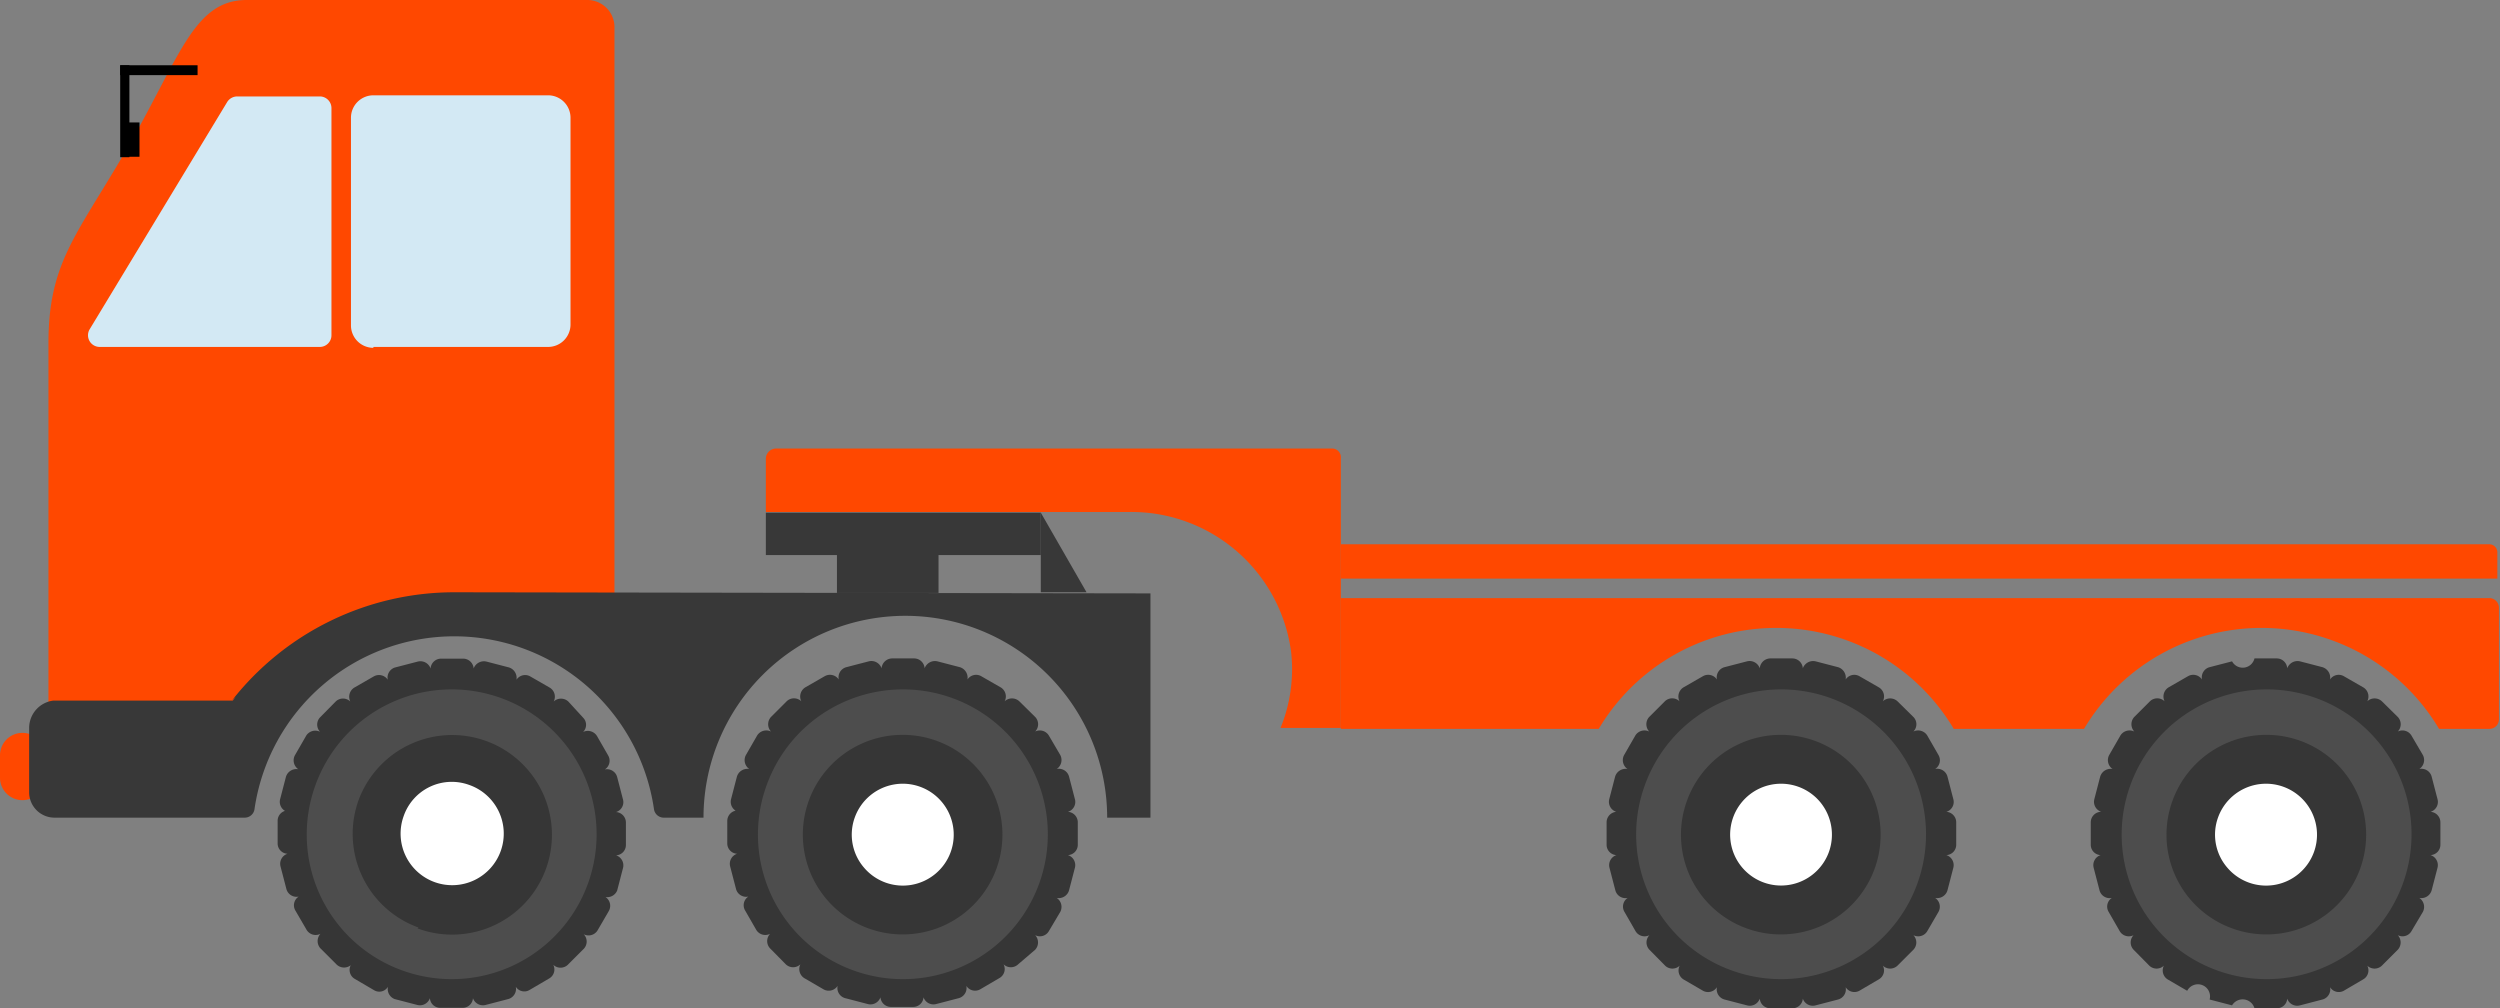
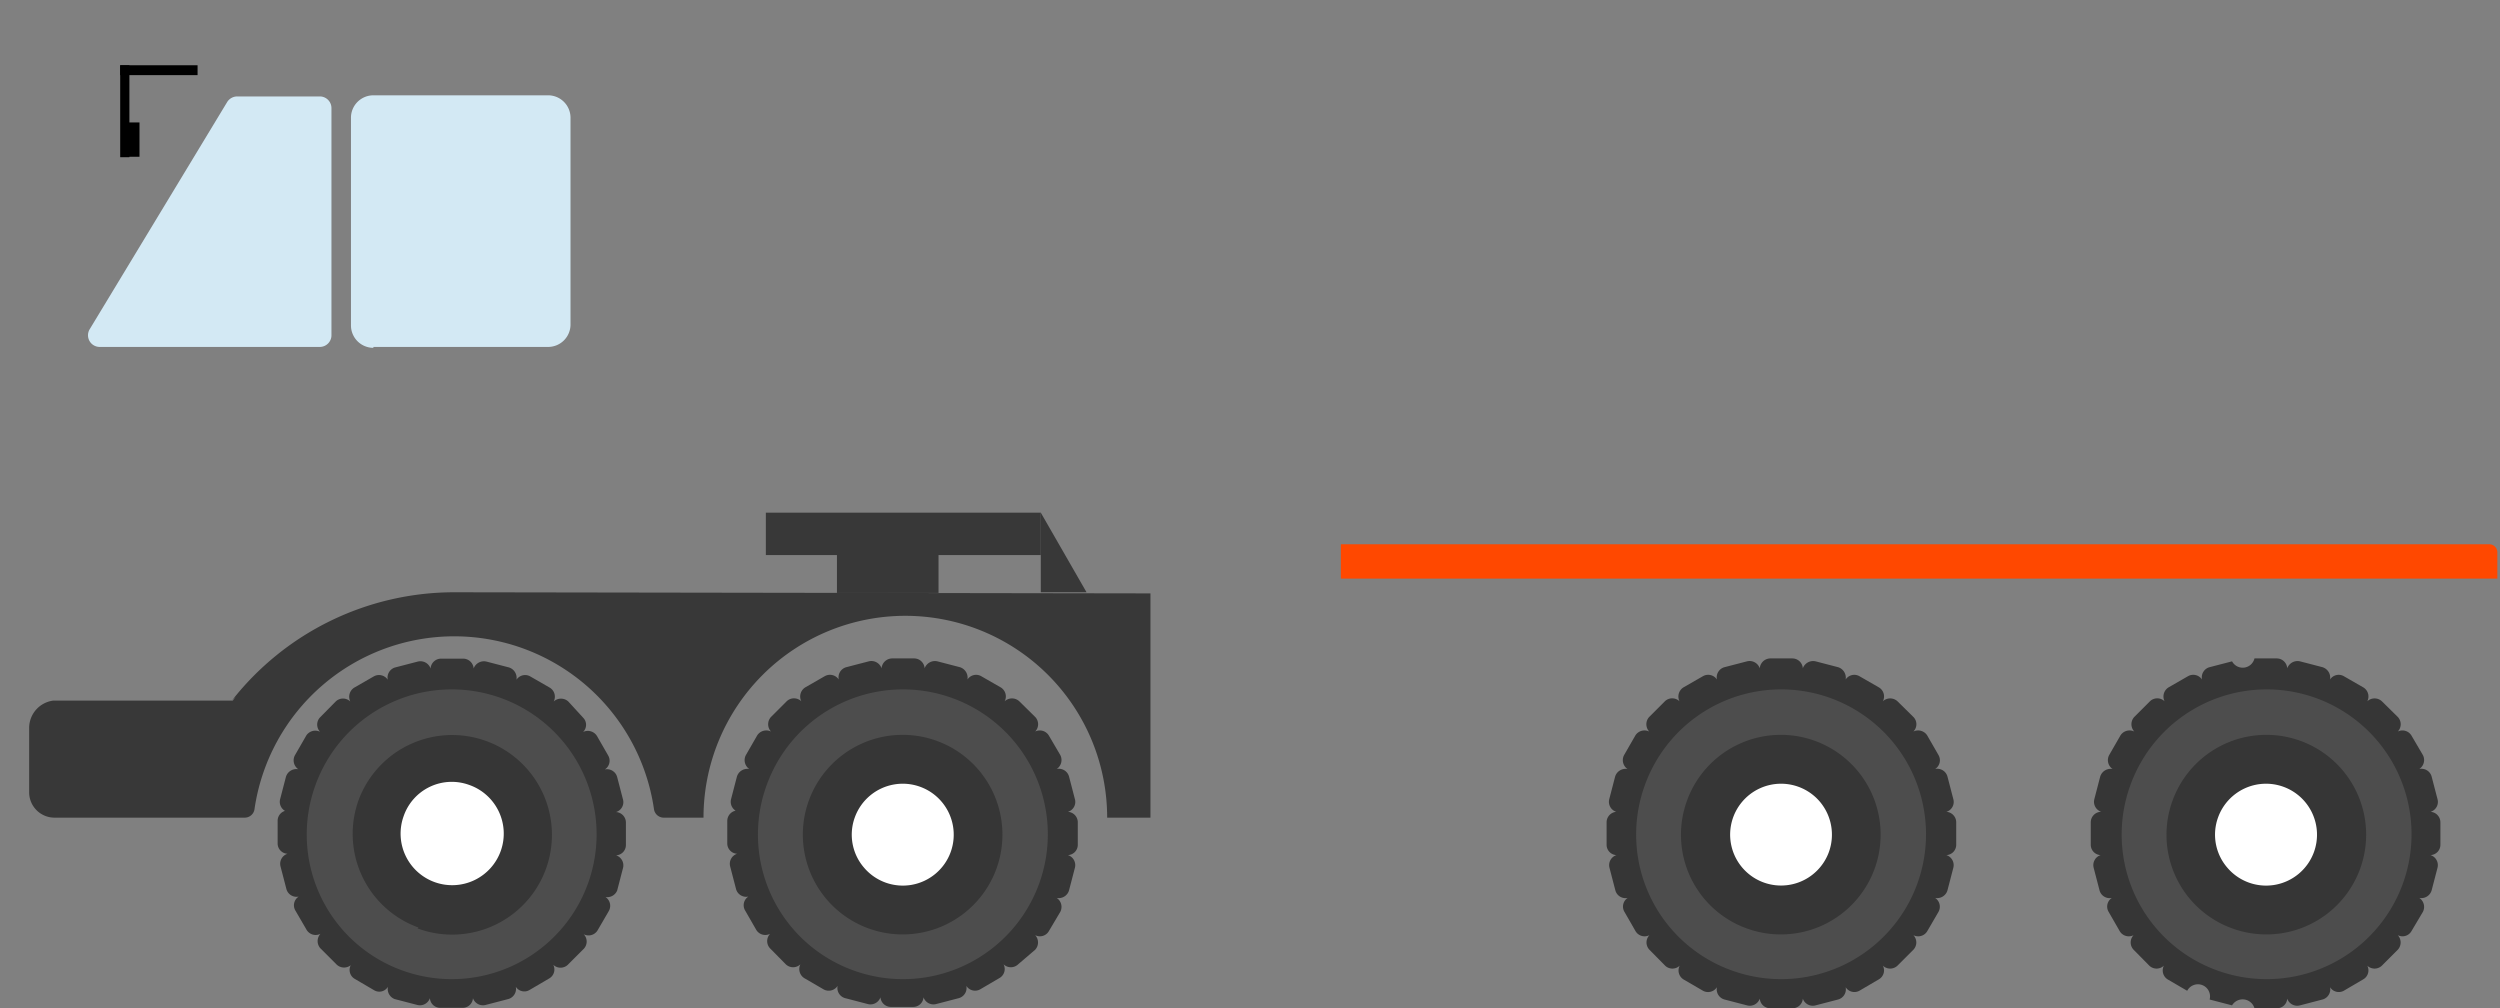
<svg xmlns="http://www.w3.org/2000/svg" t="1712816356488" class="icon" viewBox="0 0 2539 1024" version="1.1" p-id="5690" width="495.898" height="200">
  <rect x="0" y="0" width="2539" height="1024" fill="#808080" stroke="none" />
-   <path d="M22.776 812.641a22.776 22.776 0 0 0 22.776-22.776v-22.776a22.776 22.776 0 0 0-22.776-22.776 22.776 22.776 0 0 0-22.776 22.776v22.776a22.776 22.776 0 0 0 22.776 22.776zM230.035 727.232H49.196V348.926c0-80.626 27.103-107.957 76.754-192.683C182.206 60.357 195.644 0.001 250.534 0.001h345.736a27.559 27.559 0 0 1 27.786 27.786v589.665H455.516a286.064 286.064 0 0 0-226.163 109.779z" fill="#FF4800" p-id="5691" />
  <path d="M100.897 352.342h223.886a11.843 11.843 0 0 0 11.843-11.843V109.78a11.843 11.843 0 0 0-11.843-11.843h-83.815a12.071 12.071 0 0 0-10.249 5.694L91.103 334.349a11.843 11.843 0 0 0 10.249 17.993z m278.32 0h177.423a22.776 22.776 0 0 0 22.776-22.776V119.574a22.776 22.776 0 0 0-22.776-22.776h-177.423a22.776 22.776 0 0 0-22.776 22.776v210.904a22.776 22.776 0 0 0 22.776 22.776z" fill="#D3E9F4" p-id="5692" />
  <path d="M2134.091 824.484a10.705 10.705 0 0 1-7.06-12.982l5.922-22.776a11.16 11.16 0 0 1 12.527-7.744 10.932 10.932 0 0 1-3.416-14.121l11.388-19.815a10.932 10.932 0 0 1 14.121-4.1 10.932 10.932 0 0 1 0-14.804l15.943-15.943a10.705 10.705 0 0 1 14.804 0 10.932 10.932 0 0 1 4.1-14.121l19.815-11.388a10.705 10.705 0 0 1 14.121 3.416 10.705 10.705 0 0 1 7.744-12.527l22.776-5.922a12.299 12.299 0 0 0 22.776-2.961h22.776a10.705 10.705 0 0 1 10.477 10.021 11.16 11.16 0 0 1 12.982-7.06l22.776 5.922a11.16 11.16 0 0 1 7.744 12.527 10.477 10.477 0 0 1 13.893-3.416l19.815 11.388a10.705 10.705 0 0 1 4.1 14.121 10.932 10.932 0 0 1 14.804 0l16.171 15.943a10.705 10.705 0 0 1 0 14.804 10.705 10.705 0 0 1 13.893 4.1l11.616 19.815a10.932 10.932 0 0 1-3.644 14.121 10.705 10.705 0 0 1 12.527 7.744l5.922 22.776a10.477 10.477 0 0 1-7.06 12.982 10.705 10.705 0 0 1 10.021 10.705v22.776a10.477 10.477 0 0 1-10.021 10.477 10.705 10.705 0 0 1 7.06 12.982l-5.922 22.776a10.932 10.932 0 0 1-12.527 7.744 10.932 10.932 0 0 1 3.644 14.121l-11.616 19.587a10.477 10.477 0 0 1-13.893 4.1 10.932 10.932 0 0 1 0 14.804l-16.171 16.171a10.705 10.705 0 0 1-14.804 0 10.477 10.477 0 0 1-4.1 13.893l-19.815 11.616a10.477 10.477 0 0 1-13.893-3.644 10.705 10.705 0 0 1-7.744 12.527l-22.776 5.922a10.705 10.705 0 0 1-12.982-6.833 10.477 10.477 0 0 1-10.477 9.794h-22.776a12.527 12.527 0 0 0-22.776-2.961l-22.776-5.922a12.299 12.299 0 0 0-22.776-8.883l-19.587-11.388a10.705 10.705 0 0 1-4.1-14.121 10.705 10.705 0 0 1-14.804 0l-15.943-16.171a10.705 10.705 0 0 1 0-14.804 10.705 10.705 0 0 1-14.121-4.1l-11.388-19.815a10.477 10.477 0 0 1 3.416-13.893 10.705 10.705 0 0 1-12.527-7.744l-5.922-22.776a10.705 10.705 0 0 1 7.06-12.982 10.477 10.477 0 0 1-10.021-10.477v-22.776a10.705 10.705 0 0 1 9.794-10.705z" fill="#363636" p-id="5693" />
  <path d="M2350.005 865.481a51.701 51.701 0 0 1-88.142 15.488 51.246 51.246 0 0 1-9.11-51.018 51.701 51.701 0 1 1 97.253 35.53z" fill="#FFFFFF" p-id="5694" />
  <path d="M2163.699 797.153a147.132 147.132 0 1 1 87.915 188.356A146.676 146.676 0 0 1 2163.699 797.153z m103.402 145.765a101.352 101.352 0 1 0-60.584-130.05 101.124 101.124 0 0 0 60.584 130.05z" fill="#4D4D4D" p-id="5695" />
  <path d="M1641.45 824.484a10.705 10.705 0 0 1-7.06-12.982l5.922-22.776a11.16 11.16 0 0 1 12.527-7.744 10.932 10.932 0 0 1-3.416-14.121l11.388-19.815a10.932 10.932 0 0 1 14.121-4.1 10.932 10.932 0 0 1 0-14.804l15.943-15.943a10.705 10.705 0 0 1 14.804 0 10.932 10.932 0 0 1 4.1-14.121l19.815-11.388a10.705 10.705 0 0 1 14.121 3.416 10.705 10.705 0 0 1 7.744-12.527l22.776-5.922a10.932 10.932 0 0 1 12.982 7.06 10.932 10.932 0 0 1 10.477-10.021h22.776a10.705 10.705 0 0 1 10.477 10.021 11.16 11.16 0 0 1 12.982-7.06l22.776 5.922a11.16 11.16 0 0 1 7.744 12.527 10.477 10.477 0 0 1 13.893-3.416l19.815 11.388a10.705 10.705 0 0 1 4.1 14.121 10.932 10.932 0 0 1 14.804 0l16.171 15.943a10.477 10.477 0 0 1 0 14.804 10.932 10.932 0 0 1 14.121 4.1l11.388 19.815a10.477 10.477 0 0 1-3.416 14.121 10.705 10.705 0 0 1 12.527 7.744l5.922 22.776a10.477 10.477 0 0 1-7.06 12.982 10.705 10.705 0 0 1 10.021 10.705v22.776a10.477 10.477 0 0 1-10.021 10.477 10.705 10.705 0 0 1 7.06 12.982l-5.922 22.776a10.932 10.932 0 0 1-12.527 7.744 10.705 10.705 0 0 1 3.416 14.121l-11.388 19.587a10.705 10.705 0 0 1-14.121 4.1 10.705 10.705 0 0 1 0 14.804l-16.171 16.171a10.705 10.705 0 0 1-14.804 0 10.477 10.477 0 0 1-4.1 13.893l-19.815 11.616a10.477 10.477 0 0 1-13.893-3.644 10.705 10.705 0 0 1-7.744 12.527l-22.776 5.922a10.705 10.705 0 0 1-12.982-6.833 10.477 10.477 0 0 1-10.477 9.794h-22.776a10.705 10.705 0 0 1-10.477-9.794 10.705 10.705 0 0 1-12.982 6.833l-22.776-5.922a10.705 10.705 0 0 1-7.744-12.527 10.705 10.705 0 0 1-14.121 3.644l-19.587-11.388a10.705 10.705 0 0 1-4.1-14.121 10.705 10.705 0 0 1-14.804 0l-15.943-16.171a10.705 10.705 0 0 1 0-14.804 10.705 10.705 0 0 1-14.121-4.1l-11.388-19.815a10.477 10.477 0 0 1 3.416-13.893 10.705 10.705 0 0 1-12.527-7.744l-5.922-22.776a10.705 10.705 0 0 1 7.06-12.982 10.477 10.477 0 0 1-10.021-10.477v-22.776a10.705 10.705 0 0 1 9.794-10.705z" fill="#363636" p-id="5696" />
  <path d="M1857.365 865.481a51.701 51.701 0 1 1-8.883-51.018 51.929 51.929 0 0 1 8.883 51.018z" fill="#FFFFFF" p-id="5697" />
-   <path d="M1670.603 797.153a147.132 147.132 0 1 1 87.915 188.356A146.676 146.676 0 0 1 1670.603 797.153z m103.402 145.765a101.352 101.352 0 1 0-60.584-130.05 101.124 101.124 0 0 0 60.584 130.05z" fill="#4D4D4D" p-id="5698" />
+   <path d="M1670.603 797.153a147.132 147.132 0 1 1 87.915 188.356A146.676 146.676 0 0 1 1670.603 797.153z m103.402 145.765a101.352 101.352 0 1 0-60.584-130.05 101.124 101.124 0 0 0 60.584 130.05" fill="#4D4D4D" p-id="5698" />
  <path d="M749.551 824.484a10.705 10.705 0 0 1-7.06-12.982l5.922-22.776a11.16 11.16 0 0 1 12.527-7.744 10.932 10.932 0 0 1-3.416-14.121l11.388-19.815a10.932 10.932 0 0 1 14.121-4.1 10.932 10.932 0 0 1 0-14.804l15.943-15.943a10.705 10.705 0 0 1 14.804 0 10.932 10.932 0 0 1 4.1-14.121l19.815-11.388a10.705 10.705 0 0 1 14.121 3.416 10.705 10.705 0 0 1 7.744-12.527l22.776-5.922a10.932 10.932 0 0 1 12.982 7.06 10.932 10.932 0 0 1 10.477-10.021h22.776a10.705 10.705 0 0 1 10.477 10.021 11.16 11.16 0 0 1 12.982-7.06l22.776 5.922a11.16 11.16 0 0 1 7.744 12.527 10.477 10.477 0 0 1 13.893-3.416l19.815 11.388a10.705 10.705 0 0 1 4.1 14.121 10.932 10.932 0 0 1 14.804 0l16.171 15.943a10.705 10.705 0 0 1 0 14.804 10.705 10.705 0 0 1 13.893 4.1l11.616 19.815a10.932 10.932 0 0 1-3.644 14.121 10.705 10.705 0 0 1 12.527 7.744l5.922 22.776a10.477 10.477 0 0 1-7.06 12.982 10.705 10.705 0 0 1 10.021 10.705v22.776a10.477 10.477 0 0 1-10.021 10.477 10.705 10.705 0 0 1 7.06 12.982l-5.922 22.776a10.932 10.932 0 0 1-12.527 7.744 10.932 10.932 0 0 1 3.644 14.121l-11.616 19.587a10.477 10.477 0 0 1-13.893 4.1 10.932 10.932 0 0 1 0 14.804l-17.31 14.804a10.705 10.705 0 0 1-14.804 0 10.477 10.477 0 0 1-4.1 13.893l-19.815 11.616a10.477 10.477 0 0 1-13.893-3.644 10.705 10.705 0 0 1-7.744 12.527l-22.776 5.922a10.705 10.705 0 0 1-12.982-6.833 10.477 10.477 0 0 1-10.477 9.794h-22.776a10.705 10.705 0 0 1-10.477-9.794 10.705 10.705 0 0 1-12.982 6.833l-22.776-5.922a10.705 10.705 0 0 1-7.744-12.527 10.705 10.705 0 0 1-14.121 3.644l-19.587-11.388a10.932 10.932 0 0 1-4.1-14.121 10.705 10.705 0 0 1-14.804 0l-15.943-16.171a10.705 10.705 0 0 1 0-14.804 10.705 10.705 0 0 1-14.121-4.1l-11.388-19.815a10.477 10.477 0 0 1 3.416-13.893 10.705 10.705 0 0 1-12.527-7.744l-5.922-22.776a10.705 10.705 0 0 1 7.06-12.982 10.477 10.477 0 0 1-10.021-10.477v-22.776a10.705 10.705 0 0 1 9.794-10.705z" fill="#363636" p-id="5699" />
  <path d="M965.465 865.481a51.701 51.701 0 0 1-88.142 15.488 51.246 51.246 0 0 1-9.11-51.018A51.701 51.701 0 1 1 965.465 865.481z" fill="#FFFFFF" p-id="5700" />
  <path d="M778.704 797.153a147.132 147.132 0 1 1 87.915 188.356A146.676 146.676 0 0 1 778.704 797.153z m103.402 145.765a101.352 101.352 0 1 0-60.584-130.05 101.352 101.352 0 0 0 60.584 130.05z" fill="#4D4D4D" p-id="5701" />
  <path d="M291.53 824.484a10.705 10.705 0 0 1-7.06-12.754l5.922-22.776a11.16 11.16 0 0 1 12.527-7.744 10.932 10.932 0 0 1-3.416-14.121l11.388-19.815a10.932 10.932 0 0 1 14.121-4.1 10.705 10.705 0 0 1 0-14.576l15.943-16.171a10.705 10.705 0 0 1 14.804 0 10.932 10.932 0 0 1 4.1-14.121l19.815-11.388a10.705 10.705 0 0 1 14.121 3.416 10.705 10.705 0 0 1 7.744-12.527l22.776-5.922a10.932 10.932 0 0 1 12.982 7.06 10.705 10.705 0 0 1 10.477-10.021h22.776a10.705 10.705 0 0 1 10.477 10.021 11.16 11.16 0 0 1 12.982-7.06l22.776 5.922a11.16 11.16 0 0 1 7.744 12.527 10.477 10.477 0 0 1 13.893-3.416l19.815 11.388a10.705 10.705 0 0 1 4.1 14.121 10.932 10.932 0 0 1 14.804 0L592.17 728.826a10.249 10.249 0 0 1 0 14.576 10.932 10.932 0 0 1 14.121 4.1l11.388 19.815a10.477 10.477 0 0 1-3.416 14.121 10.705 10.705 0 0 1 12.527 7.744l5.922 22.776a10.477 10.477 0 0 1-7.06 12.754 10.705 10.705 0 0 1 10.021 10.705v22.776a10.477 10.477 0 0 1-10.021 10.477 10.705 10.705 0 0 1 7.06 12.982l-5.922 22.776A10.932 10.932 0 0 1 614.946 911.032a10.705 10.705 0 0 1 3.416 14.121l-11.388 19.587a10.705 10.705 0 0 1-14.121 4.1 10.705 10.705 0 0 1 0 14.804l-16.171 16.171a10.705 10.705 0 0 1-14.804 0 10.477 10.477 0 0 1-4.1 13.893l-19.815 11.616A10.249 10.249 0 0 1 523.843 1002.135a10.705 10.705 0 0 1-7.744 12.527l-22.776 5.922a10.705 10.705 0 0 1-12.982-6.833 10.477 10.477 0 0 1-10.477 9.794h-22.776a10.477 10.477 0 0 1-10.477-9.794 10.705 10.705 0 0 1-12.982 6.833l-22.776-5.922a10.932 10.932 0 0 1-6.833-12.527 10.249 10.249 0 0 1-13.893 3.644l-19.815-11.616a10.477 10.477 0 0 1-4.1-13.893A10.932 10.932 0 0 1 341.637 979.359l-16.171-16.171a10.932 10.932 0 0 1 0-14.804 10.705 10.705 0 0 1-14.121-4.1l-11.388-19.587a10.477 10.477 0 0 1 3.416-14.121 10.705 10.705 0 0 1-12.527-7.744l-5.922-22.776a10.705 10.705 0 0 1 7.06-12.982 10.477 10.477 0 0 1-10.021-10.477v-22.776a10.477 10.477 0 0 1 9.794-10.705z" fill="#363636" p-id="5702" />
  <path d="M409.964 828.812A52.384 52.384 0 1 0 476.469 797.153 51.701 51.701 0 0 0 409.964 828.812z" fill="#FFFFFF" p-id="5703" />
  <path d="M320.455 797.153a147.132 147.132 0 1 1 87.915 188.356A146.676 146.676 0 0 1 320.455 797.153z m103.63 145.765A101.352 101.352 0 1 0 364.412 811.957a101.124 101.124 0 0 0 60.584 130.05z" fill="#4D4D4D" p-id="5704" />
  <path d="M122.078 66.278h78.576v10.021H122.078z" p-id="5705" />
  <path d="M122.078 66.278h9.338v93.381h-9.338z" p-id="5706" />
  <path d="M126.861 124.357h14.804v34.847h-14.804z" p-id="5707" />
  <path d="M461.665 601.509a286.975 286.975 0 0 0-226.163 110.007l3.872-3.872-2.961 3.872h-182.206a28.014 28.014 0 0 0-24.598 27.786v65.594a25.737 25.737 0 0 0 25.737 25.509h193.139a10.021 10.021 0 0 0 10.021-8.883 204.982 204.982 0 0 1 405.637 0 10.021 10.021 0 0 0 10.021 8.883h40.313a204.982 204.982 0 0 1 409.964 0h43.957v-227.758zM777.793 520.655h279.231v43.046H777.793z" fill="#383838" p-id="5708" />
  <path d="M849.992 559.146h103.174v43.046h-103.174z" fill="#383838" p-id="5709" />
  <path d="M1361.764 552.769H2528.112a8.199 8.199 0 0 1 8.199 8.199v26.648H1361.764v-34.847z" fill="#FF4800" p-id="5710" />
-   <path d="M1352.881 455.517H788.27a10.477 10.477 0 0 0-10.477 10.477v53.979h368.74a163.758 163.758 0 0 1 164.669 141.665 157.608 157.608 0 0 1-10.705 77.665h61.267V465.31a8.883 8.883 0 0 0-8.883-9.794z" fill="#FF4800" p-id="5711" />
  <path d="M1057.024 520.655l46.463 80.854h-46.463v-80.854z" fill="#383838" p-id="5712" />
-   <path d="M2528.112 607.431H1361.764v132.783h261.921a209.765 209.765 0 0 1 360.541 0h132.327a209.765 209.765 0 0 1 360.541 0H2528.112a9.566 9.566 0 0 0 9.794-9.566v-113.879a9.794 9.794 0 0 0-9.794-9.338z" fill="#FF4800" p-id="5713" />
</svg>